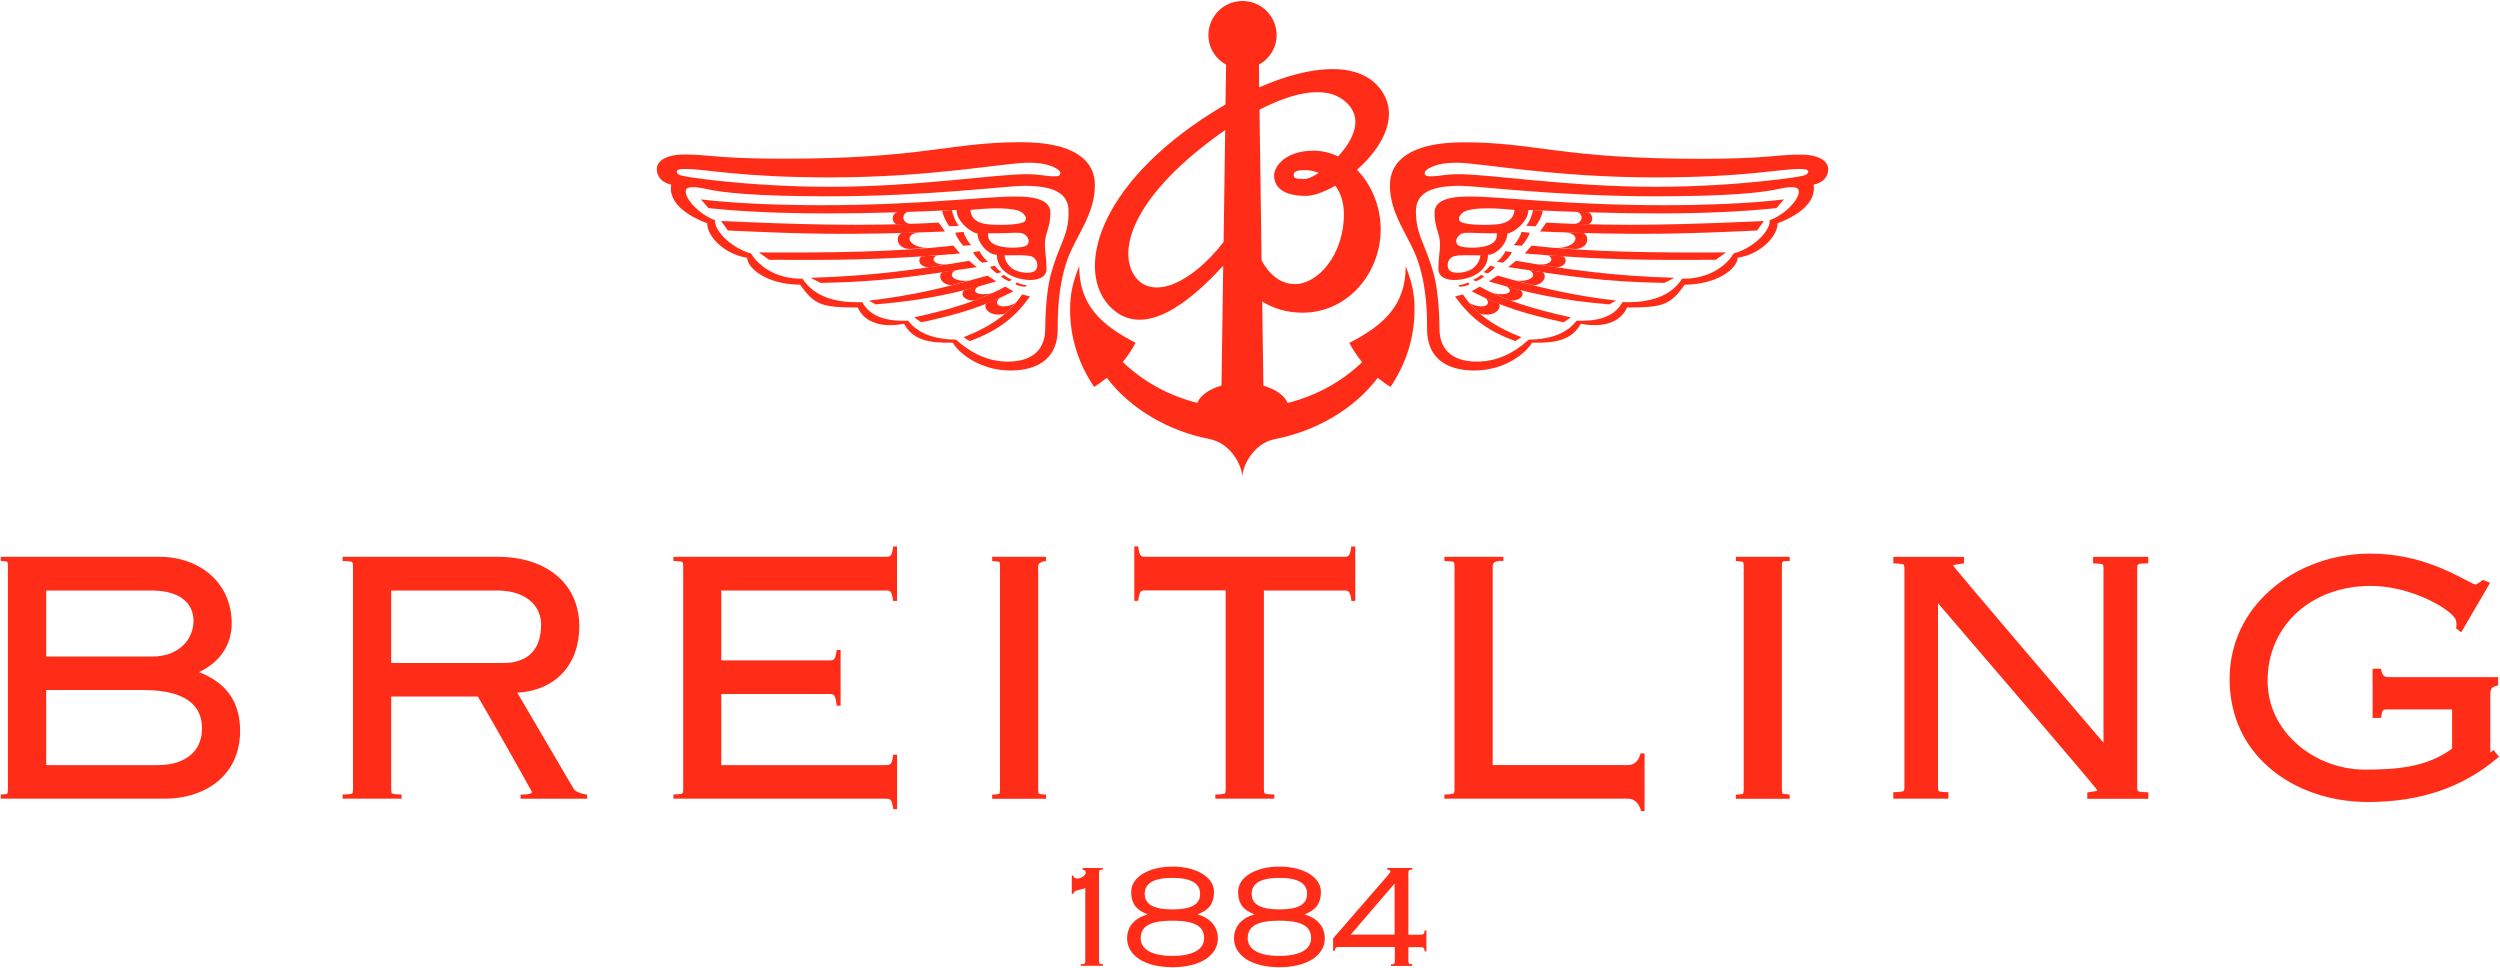
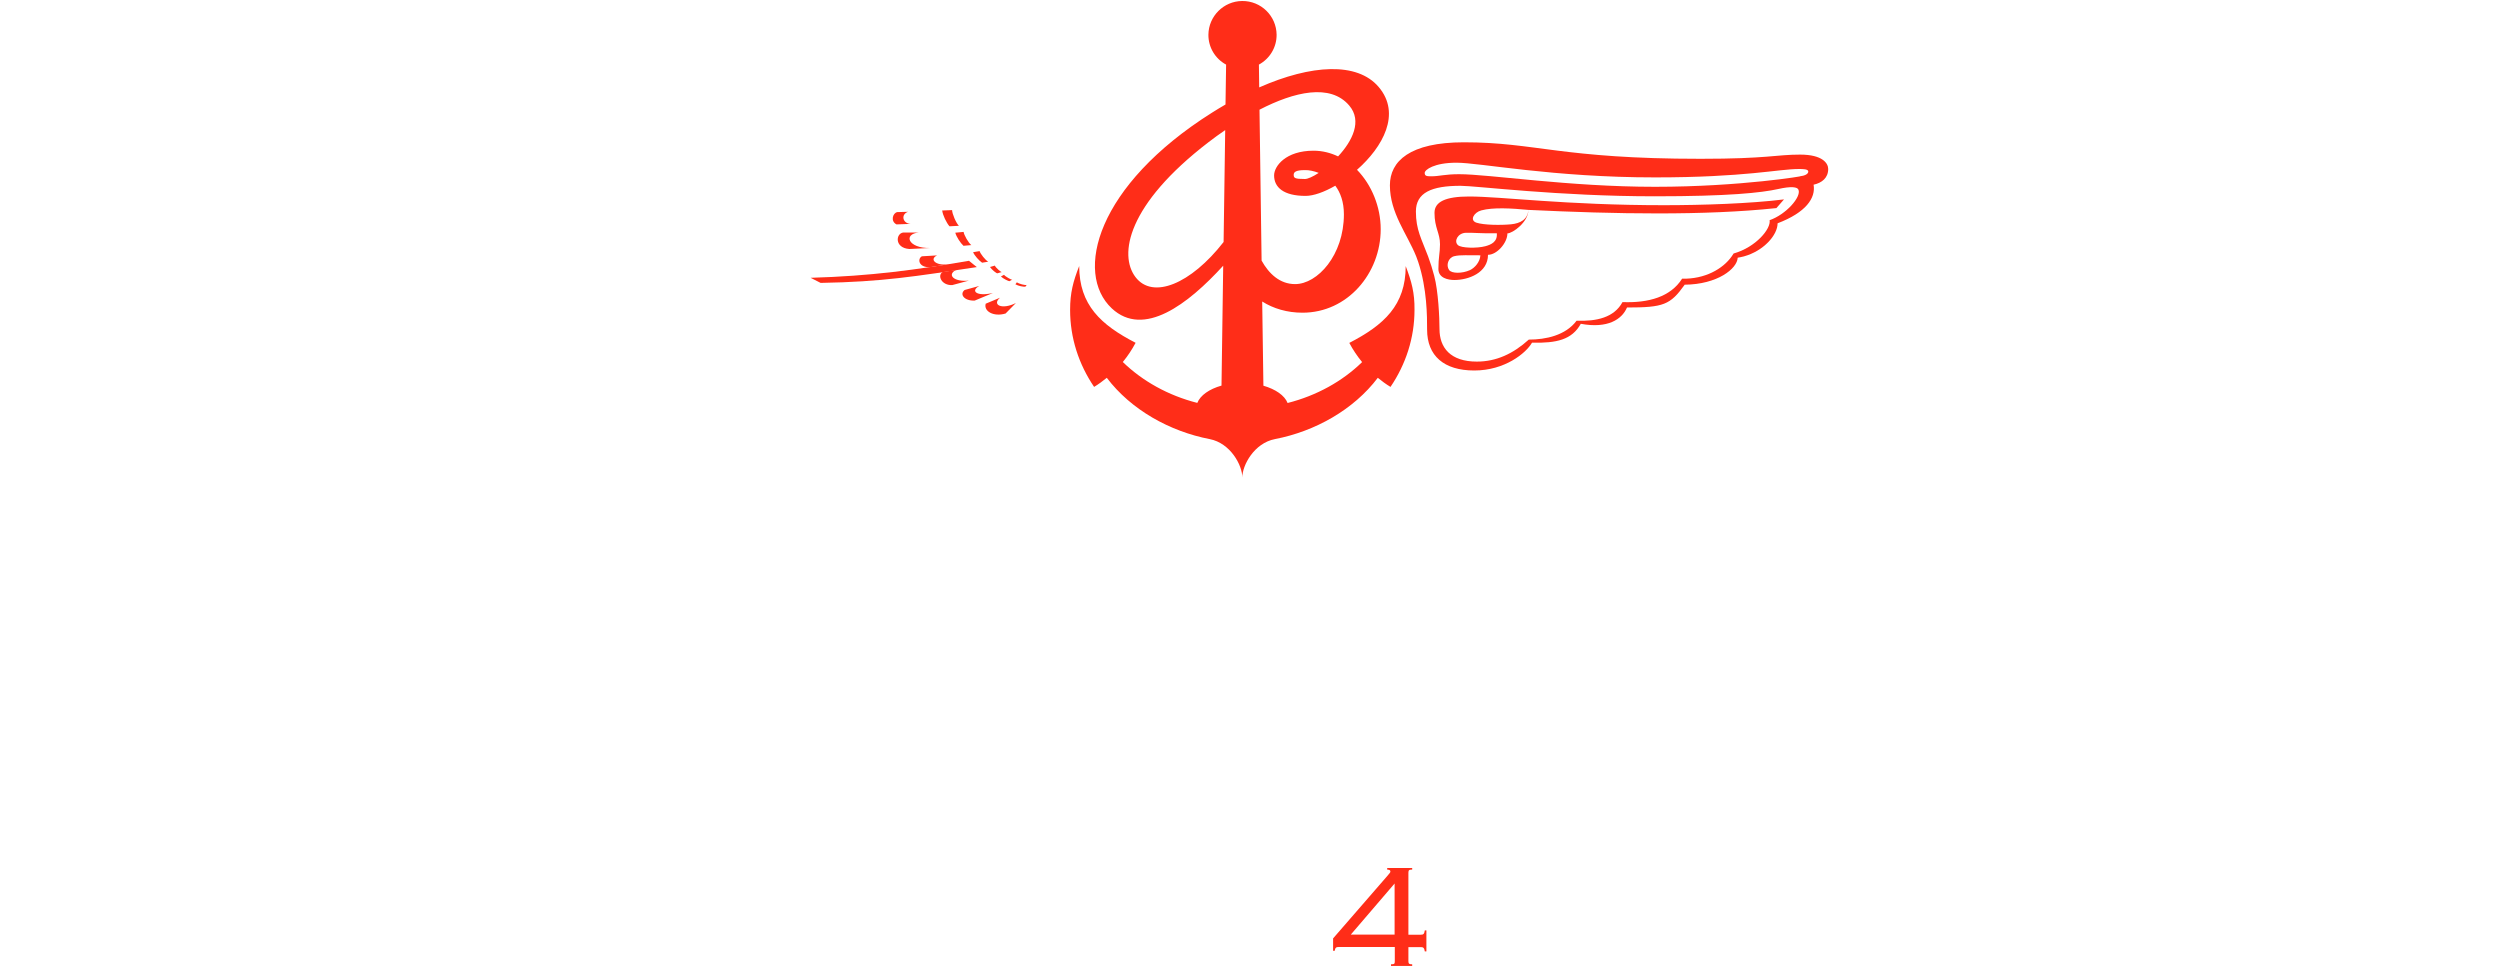
<svg xmlns="http://www.w3.org/2000/svg" version="1.1" id="Layer_1" x="0px" y="0px" viewBox="0 0 2500 968" style="enable-background:new 0 0 2500 968;" xml:space="preserve">
  <style type="text/css">
	.st0{fill:#FF2D18;}
</style>
  <g>
    <g>
-       <path class="st0" d="M199,672.1c20.5-9.5,32.7-27.1,32.7-48.4c0-18.3-6.3-34.3-18.3-46.3c-13.1-13.1-32.6-20.6-53.6-20.6H0.8v4.2    c0,0,5.8,0.2,6.3,0.7c0.6,0.6,0.8,2,0.8,4.3v223.5c0,2.3-0.3,3.7-0.8,4.3c-0.5,0.5-6.3,0.7-6.3,0.7v4.2h164.2    c37.4,0,75.1-21,75.1-67.9C240.1,702,226.5,682.8,199,672.1L199,672.1z M185.8,601.4c5,5,7.7,11.7,7.7,19.5c0,9-3.5,17.7-9.9,24    c-7.4,7.4-18.3,11.6-30.6,11.6H46.2v-66h105.2C166.8,590.5,178.7,594.2,185.8,601.4z M192.5,753.3c-7.7,7.7-19.7,11.8-34.6,11.8    H46.2v-75.1h97.1c23.5,0,40.2,4.8,49.6,14.3c6,6,9.1,14.1,9.1,23.9C202,738.6,198.8,747,192.5,753.3z M573.7,788.9l-56.4-96.2    c37.8-2.1,62-27.7,62-66.4c0-18.7-6.4-35-18.4-47c-14.7-14.7-36.8-22.5-63.8-22.5H342.6v4.2c0,0,8.6,0.1,9.6,1.1    c0.5,0.5,0.8,1.8,0.8,3.9v223.5c0,2.1-0.2,3.3-0.8,3.9c-1,1-9.6,1.1-9.6,1.1v4.2h59v-4.2c0,0-8.6-0.1-9.6-1.1    c-0.5-0.5-0.8-1.8-0.8-3.9v-93h86.6c5.8,9.4,49.1,85.8,53.9,95c1.8,3.4-11.1,3.1-11.1,3.1v4.1h66.5v-4.1    C587.1,794.7,576.4,793.2,573.7,788.9L573.7,788.9z M391.2,663v-72.5h105.9c15.1,0,27.2,4.1,35,12c5.9,5.9,9,13.5,9,22    c0,12.6-3.3,22.3-9.8,28.8c-8,8-19.5,9.7-27.7,9.7L391.2,663L391.2,663z M893.2,546.4l-0.3,2.1c-1.2,8.3-3.1,8.3-7.3,8.3H673.4    v4.2c0,0,8,0.1,9,1.1c0.5,0.5,0.8,1.8,0.8,3.9v223.5c0,2.1-0.3,3.4-0.8,3.9c-0.9,0.9-9,1.1-9,1.1v4.2h212.2c4.2,0,6.1,0,7.3,8.3    l0.3,2.1h3.9v-54.4h-3.9l-0.3,2.1c-1.2,8.3-3.1,8.3-7.3,8.3H721.3V694h107.8c4.2,0,6.1,0,7.3,9.5l0.3,2.2h3.9v-55.7h-3.9l-0.3,2.1    c-1.2,8.3-3.1,8.3-7.3,8.3H721.3v-69.9h164.2c4.2,0,6.1,0,7.3,8.3l0.3,2.1h3.9v-54.4L893.2,546.4L893.2,546.4z M992.2,556.9v4.2    c0,0,6.4,0.3,7,0.8c0.6,0.6,0.8,2,0.8,4.2v223.5c0,2.2-0.3,3.6-0.8,4.2c-0.6,0.6-7,0.8-7,0.8v4.2h53.8v-4.2c0,0-6.4-0.3-7-0.8    c-0.6-0.6-0.8-2-0.8-4.2V566c0-4.5,7.8-5,7.8-5v-4.2H992.2z M1351.3,546.4l-0.3,2.1c-1.2,8.3-3.1,8.3-7.3,8.3h-197.9    c-4.2,0-6.1,0-7.3-8.3l-0.3-2.1h-3.9v54.4h3.9l0.3-2.1c1.2-8.3,3.1-8.3,7.3-8.3h79.9v199.1c0,2.1-0.3,3.3-0.8,3.9    c-1,1-9.6,1.1-9.6,1.1v4.2h59v-4.2c0,0-8.6-0.1-9.6-1.1c-0.5-0.5-0.8-1.8-0.8-3.9V590.5h79.9c4.2,0,6.1,0,7.3,8.3l0.3,2.1h3.9    v-54.4H1351.3z M1640.5,753.4c0,0-2,11.7-12.6,11.7h-135.2V566c0-6.5,10.7-5,10.7-5v-4.2h-59v4.2c0,0,8.3,0.1,9.3,1.1    c0.5,0.5,0.8,1.8,0.8,3.9v223.5c0,2.1-0.3,3.4-0.8,3.9c-1,1-9.3,1.1-9.3,1.1v4.2h183.5c10.9,0,13.1,12.3,13.1,12.3h3.6v-57.6    L1640.5,753.4L1640.5,753.4z M1735.9,556.9v4.2c0,0,6.4,0.3,7,0.8c0.6,0.6,0.8,2,0.8,4.2v223.5c0,2.2-0.3,3.6-0.8,4.2    c-0.6,0.6-7,0.8-7,0.8v4.2h53.8v-4.2l-7-0.8c-0.6-0.6-0.8-2-0.8-4.2V566c0-4.5,0.5-5,5.3-5h2.5v-4.2H1735.9z M2093.1,556.9v6.5    c0,0,8.6,0.1,9.6,1.1c0.5,0.5,0.8,1.8,0.8,3.9v174.3c-23.8-27.9-150.3-175.7-150.3-177.2c0-0.9,10.8-2.1,10.8-2.1v-6.5h-70.7v6.5    c0,0,9.2,0.1,10.3,1.2c0.5,0.5,0.8,1.7,0.8,3.8v218.8c0,2.1-0.2,3.3-0.8,3.8c-1.1,1.1-10.3,1.2-10.3,1.2v6.5h55.1v-6.5    c0,0-8.6-0.1-9.6-1.1c-0.5-0.5-0.8-1.8-0.8-3.9V603.2c25.3,29.4,159.5,185.8,159.5,187.3c0,0.7-10.2,1.9-10.2,1.9v6.4h61v-6.5    c0,0-9.2-0.1-10.3-1.2c-0.5-0.5-0.8-1.7-0.8-3.8V568.4c0-4,0-5,8.6-5h2.5v-6.5H2093.1L2093.1,556.9z M2493.5,750    c0,0-2.8,2.4-3.2,2.6c0-0.2,0-0.3,0-0.5v-57.5c0-6.1,1.9-7.6,5.9-8.7l1.9-0.5v-8.3h-109.4c-4.5,0-6.2-1.6-7.3-6.5l-0.4-1.9h-8.4    v49.2h8.5l0.3-2.1c1-6.4,1.7-6.4,7.3-6.4h63.4v39.2c-26,19.3-57.5,21-87.7,21c-26.3,0-53.1-11-71.6-29.5    c-16.5-16.5-25.2-37-25.2-59.4c0-54.9,43.4-94.8,103.3-94.8c34.1,0,69.2,17,81.5,29.2c3.4,3.4,3.5,5.1,3.6,5.4    c1.1,5.5,0,7.8,0,7.8l5.2,4l28.9-49.5l-7.2-2.9c0,0-5.8,4.6-7.4,4.6c-1.2,0-5.8-2.4-10.3-4.8c-17.4-9.1-49.8-26.1-95.1-26.1    c-40.4,0-78.9,15.3-105.6,42c-22.8,22.8-34.9,51.7-34.9,83.5c0,32.4,11.5,61,33.4,82.8c25.5,25.5,63.7,40.1,104.8,40.1    c52.1,0,94.4-14.3,129.3-43.7l1.8-1.6C2497.1,754.5,2495.3,752.3,2493.5,750L2493.5,750z M1071.8,893.8v-18.3h1.6    c0.1,2.5,2,3,4.3,3c2.8,0,8.1-2.7,8.1-6c0-1.6-1.3-2.7-3.2-2.8V868h20.2v1.6c-3,0-3.8,0.5-3.8,3.1v88.4c0,2.5,0.8,3.1,4,3.1v1.6    h-22.3v-1.6c3.8,0,4.6-0.5,4.6-3.1v-73c-4.4,1.9-11.8,1.7-11.8,5.6H1071.8L1071.8,893.8z M1197.7,914.5    c11.6,3.1,20.2,11.4,20.2,23.9c0,16.4-16.7,28.8-45.4,28.8c-28.8,0-45.4-12.4-45.4-28.8c0-12.5,8.6-20.8,20.2-23.9v-0.3    c-9.9-3.8-16.1-9.4-16.1-22.6c0-13.7,16.4-25,41.4-25c25,0,41.4,11.3,41.4,25c0,13.2-6.2,18.8-16.1,22.6L1197.7,914.5    L1197.7,914.5z M1172.4,955.9c23.9,0,31.7-8.6,31.7-17.6c0-11.4-8.2-17.6-31.7-17.6c-23.5,0-31.7,6.2-31.7,17.6    C1140.7,947.3,1148.5,955.9,1172.4,955.9z M1172.4,909.4c22.3,0,27.7-7.1,27.7-15.5c0-8.3-5.4-16-27.7-16    c-22.3,0-27.7,7.7-27.7,16C1144.8,902.2,1150.1,909.4,1172.4,909.4z M1304.6,914.5c11.6,3.1,20.2,11.4,20.2,23.9    c0,16.4-16.7,28.8-45.4,28.8c-28.8,0-45.4-12.4-45.4-28.8c0-12.5,8.6-20.8,20.2-23.9v-0.3c-9.9-3.8-16.1-9.4-16.1-22.6    c0-13.7,16.4-25,41.4-25c25,0,41.4,11.3,41.4,25c0,13.2-6.2,18.8-16.1,22.6L1304.6,914.5L1304.6,914.5z M1279.4,955.9    c23.9,0,31.7-8.6,31.7-17.6c0-11.4-8.2-17.6-31.7-17.6s-31.7,6.2-31.7,17.6C1247.7,947.3,1255.5,955.9,1279.4,955.9z     M1279.4,909.4c22.3,0,27.7-7.1,27.7-15.5c0-8.3-5.4-16-27.7-16s-27.7,7.7-27.7,16C1251.7,902.2,1257.1,909.4,1279.4,909.4z" />
      <path class="st0" d="M1394.6,934.6v-51.1l-43.8,51.1H1394.6z M1338.7,947c-2.4,0-3.5,0.5-4,3.8h-1.6v-12.4l54.6-62.9    c2-2.4,2.7-3.1,2.7-3.9c0-1.3-0.7-1.9-3.2-2V868h25v1.6c-3,0-3.8,0.5-3.8,3.1v62h12.4c2.4,0,3.5-0.5,4-4.3h1.6v21h-1.6    c-0.5-3.6-1.6-4.3-4-4.3h-12.4v14.1c0,2.5,0.8,3.1,3.8,3.1v1.6h-21.2v-1.6c3.4,0,3.8-0.5,3.8-3.1V947L1338.7,947L1338.7,947    L1338.7,947z M1405.7,266.1c0,39.1-21.7,58.9-56.4,76.8c3.6,6.8,7.9,13.2,12.8,19.2c-19.7,19.2-45.4,33.5-74.5,40.9    c-3-7.6-12.1-13.8-24.2-17.3l-1.2-84.2c11.2,7.1,25,11.2,40.3,11.2c45.1,0,78.2-39.4,78.2-83.5c0-22.3-9-44.3-23.7-59.4    c25.8-22.7,44.5-56.1,21.6-82.9c-21.4-25.1-67.2-22.5-119.4,0.5l-0.3-22.8c11-6,17.8-17.4,17.7-29.9    c-0.2-18.8-15.6-33.9-34.5-33.7c-18.5,0.2-33.5,15.2-33.7,33.7c-0.1,12.5,6.7,24,17.7,29.9l-0.6,39.9c-4.5,2.6-9,5.3-13.4,8.1    c-115.7,72.9-138.1,160.4-100.3,195.8c31.9,29.7,76.2-4.1,111.4-42.7l-1.7,119.9c-12.1,3.4-21.2,9.7-24.2,17.3    c-29.1-7.4-54.8-21.8-74.5-40.9c4.9-5.9,9.2-12.4,12.8-19.2c-34.7-17.9-56.4-37.8-56.4-76.8c-6,15.3-9.1,26.7-9.1,43.9    c0,28.2,8.7,54.4,24,77c4.5-2.7,8.6-5.8,12.7-9.1c24.2,32,63,53.6,102.9,61.3c20.7,4,32.6,26.1,32.6,38.3    c0-12.2,11.9-34.3,32.6-38.3c40-7.7,78.7-29.3,102.9-61.3c4,3.3,8.2,6.4,12.7,9.1c15.3-22.6,24-48.9,24-77    C1414.7,292.9,1411.6,281.5,1405.7,266.1L1405.7,266.1z M1349.2,105.5c13.3,15.5,3.1,35.6-11.1,50.9c-7.6-3.6-15.8-5.7-24.6-5.7    c-27.8,0-39.4,15.5-39.4,24.7c0,11.9,9.4,20.5,31.5,20.5c7.9,0,18.6-3.8,29.7-10.2c5.1,6.8,8.6,16.2,8.6,28.6    c0,40.9-26.4,69.8-48.8,69.8c-15.3,0-26.2-10.4-33.5-23.5l-2.1-150.9C1294.3,91.7,1330.3,83.3,1349.2,105.5L1349.2,105.5z     M1318.7,172.9c-5.8,3.8-10.9,6.1-13.8,6.1c-10.2,0-11.2-1-11.2-4.2c0-2.4,1.5-4.7,11.2-4.7C1309,170,1313.8,171,1318.7,172.9z     M1135.5,277.1c-16.9-22.2-8.4-72.4,73-134.9c5.4-4.2,11-8.2,16.7-12.1l-1.6,111.9C1190.8,284.1,1152.7,299.7,1135.5,277.1    L1135.5,277.1z" />
      <path class="st0" d="M1828.2,169c0-5.6-5.5-14.4-28.1-14.4c-24,0-32.7,4.2-99.5,4.2c-139.6,0-164.8-16.5-236.7-16.5    c-54.1,0-74,18.9-74,43c0,27.7,17.2,48.5,26.3,71.1c0.7,1.8,1.4,3.7,2,5.5c8.9,26.8,8.9,54.6,8.9,67.7c0,26.2,16.8,40.9,47.2,40.9    c30.4,0,51.7-17.3,57.7-27.8c24.7,0.5,39.9-2.9,48.8-18.9c27,5,41.2-4.5,46.2-16.3c36.5,0,43.3-2.6,57.7-22.8    c32.8-0.3,52.5-16,53-27c2.1-0.3,4.2-0.8,6.2-1.3c19.6-5.4,33.7-21.2,33.7-33.1c28.3-10.8,38.3-25.2,36-38.6    C1821.9,182.9,1828.2,177.9,1828.2,169z M1769.6,220.2c1.6,8.4-13.6,27-36,33.3c-0.6,1-1.2,1.9-1.9,2.9    c-8.9,12.6-26.9,22.8-49.6,22.3c-11.5,18.1-33.3,24.4-59.6,23.4c-8.4,15.5-26,19.4-45.9,18.6c-11,14.7-30.7,18.9-47.8,18.9    c-15.7,14.2-32.5,22-52,22c-26.4,0-37.3-14-37.3-32.5c0-11.5-1.2-37.8-5.3-53.3c-1.7-6.6-3.8-13.1-6.1-19.4    c-6.5-17.4-12.2-26.5-12.2-44.9c0-18.9,15.7-25.7,44.6-25.7c15.7,0,97.8,10.5,194.4,10.5c73.5,0,106.4-3.5,123.4-7.3    c12.9-2.9,19.2-2.1,20.2,0.8C1801.4,196.9,1786.2,214.4,1769.6,220.2L1769.6,220.2z M1799.8,176.3c7.2-0.8-58.4,10.5-144.7,10.5    c-86.6,0-165.8-12.6-196-12.6c-14.4,0-19.7,2.1-27.8,2.1c-4.7,0-6.6-0.3-6.6-3.4s9.4-10.2,31.8-10.2c23.6,0,96.2,14.7,198.6,14.7    c89.8,0,123.7-8.4,143.7-8.4c4.2,0,9.5,0,9.5,2.6C1808.2,174.2,1804.5,175.8,1799.8,176.3L1799.8,176.3z" />
-       <path class="st0" d="M1763.9,221c-70.3,3.2-142,5.8-217.6,1.6l-6.3,8.9c98.7,4.1,147.7,2.2,217.1-1L1763.9,221L1763.9,221z     M1715.8,259.8l10.2-7.4c-66.6,0.4-135.8-0.1-194.4-6.8l-6.8,7.9C1604.7,260.3,1651.8,260.1,1715.8,259.8z M1664.4,282.9l10-5.1    c-60.4-1.7-105.5-8-158.4-17l-7.8,6.3C1569.2,276.3,1603,281.9,1664.4,282.9L1664.4,282.9z M1609.3,304.4l6.8-3.8    c-44.8-5.2-76.7-13.1-118.5-25l-8.8,5.8C1525.4,292.2,1558.1,300.2,1609.3,304.4z M1563.6,322.3l7.3-4.9    c-36.3-8-66.7-17.1-91.1-30.8l-8.2,4.7C1502.2,307,1525.8,314.1,1563.6,322.3z M1521.4,337.2c-27.8-10.8-46.2-24.1-58.5-42.8    l-7.9,2.1c13.9,19.2,29.9,33.6,60.4,44.6L1521.4,337.2L1521.4,337.2z" />
-       <path class="st0" d="M1528.4,209.9c87.1,4.2,176.4,5.8,248-1.8l7.6-8.7c-33.6,4.2-81.4,5.8-120.2,5.8c-98.2,0-162.2-8.7-194.7-8.7    c-23.4,0-34.6,5.2-34.6,16.3c0,15.2,5.5,20.2,5.5,31.5c0,8.7-1.6,12.9-1.6,24.7c0,8.9,9.4,11,16,11c13.9,0,33.6-7.1,33.6-25.2    l-7.6,0.5c-0.4,6.9-5.9,12.7-10.4,14.8c-7.9,3.6-18.4,3.5-20.9-0.1c-3.3-4.7-0.9-12.3,5.1-13.8c6.5-1.6,15-0.7,26.3-0.9l7.6-0.5    c8.7,0,19.3-11.8,19.3-21.4l-10.6-0.1c0.8,8.4-5.5,11.3-11.4,12.9c-8.6,2.3-24.3,1.9-27.5-1.1c-4.3-4,0-12,7.8-12.3    c6.1-0.3,16.6,0.8,31,0.5l10.6,0.1C1512.7,233.4,1528.4,222,1528.4,209.9h-13.9c-0.7,9.7-8.3,13.5-17.3,14.4    c-10.2,1-27.3,0.8-34.6-1.6c-7.3-2.4-2.4-10.4,4.8-12.3c11.7-3.2,30.3-2.1,47.1-0.5L1528.4,209.9L1528.4,209.9L1528.4,209.9z" />
-       <path class="st0" d="M1577,211.8c7.3,2.6,5.5,11.5-2.4,12.1l13.9,0.5c6.3-3.2,3.7-11.5-0.8-12.3L1577,211.8L1577,211.8z     M1566,232.5c16,1.3,11.3,16-11.3,15.5l21,1c15-1.1,13.6-15.6,6-16.5H1566z M1536.5,264.3c13.5,1.7,19.2-5.3,11.4-8.9l15.2,0.9    c4.7,2.5,3.4,11.3-8,10.9L1536.5,264.3L1536.5,264.3z M1529.1,270c9.3,5,1.7,12.2-13,10.6l16.7,4.5c10.6,0.4,15-9.4,9.8-13    L1529.1,270L1529.1,270z M1505.6,285.9c9.3,5,2.9,10.9-13.5,7.1l18.2,7.6c10.6,0.4,15.4-6.4,10.1-10.6L1505.6,285.9L1505.6,285.9z     M1485,297.7c8.4,7.3-2.1,12.3-15.9,5.3l10.3,10.5c12,3.6,22.1-2.2,19.9-9.8L1485,297.7L1485,297.7z M1532.9,210.1    c0,3.5-3.8,12.7-6.8,15.7l9.4,0.5c3-3.4,6.8-11.2,7.3-15.8L1532.9,210.1z M1521.5,245.8c3-2.7,7.2-9.1,8.2-13.1l-8.3-0.8    c-0.4,3.1-4.7,10.8-7.7,13.2L1521.5,245.8L1521.5,245.8z M1502.9,262.7c3-2,7.6-7.1,9-10.5l-6.5-1.1c-0.8,2.7-5.6,8.9-8.6,10.6    L1502.9,262.7z M1487.5,273.3c0.7,0.3,5.6-3.5,7.4-6.3l-4.8-1.4c-1.1,2.3-6.5,7-7.1,6.4L1487.5,273.3L1487.5,273.3z M1475.6,281.2    c0.9,0,6.2-2.5,8.5-4.7l-3.1-1.7c-1.5,1.9-7.4,5.1-8.2,4.9L1475.6,281.2L1475.6,281.2z M1468.1,282.3c-1.9,1.5-8.3,3.2-9.8,2.6    l1.2,1.7c1.7,0.5,7.4-0.7,10.1-2.3L1468.1,282.3z M1021.1,142.2c-71.9,0-97.1,16.5-236.7,16.5c-66.7,0-75.5-4.2-99.5-4.2    c-22.6,0-28.1,8.8-28.1,14.4c0,8.9,6.3,13.9,14.4,15.8c-2.4,13.4,7.6,27.8,36,38.6c0,11.9,14,27.7,33.7,33.1c2,0.6,4.1,1,6.2,1.3    c0.5,11,20.2,26.8,53,27c14.4,20.2,21.3,22.8,57.7,22.8c5,11.8,19.2,21.3,46.2,16.3c8.9,16,24.1,19.4,48.8,18.9    c6,10.5,27.3,27.8,57.7,27.8c30.4,0,47.2-14.7,47.2-40.9c0-13.1,0-40.9,8.9-67.7c0.6-1.9,1.3-3.7,2-5.5    c9.1-22.6,26.3-43.4,26.3-71.1C1095.1,161.1,1075.2,142.2,1021.1,142.2L1021.1,142.2z M676.8,171.6c0-2.6,5.2-2.6,9.4-2.6    c19.9,0,53.9,8.4,143.7,8.4c102.4,0,175-14.7,198.6-14.7c22.3,0,31.8,7.1,31.8,10.2s-1.8,3.4-6.6,3.4c-8.1,0-13.4-2.1-27.8-2.1    c-30.2,0-109.4,12.6-196,12.6c-86.3,0-151.9-11.3-144.7-10.5C680.5,175.8,676.8,174.2,676.8,171.6L676.8,171.6z M1056.6,256.4    c-2.4,6.4-4.4,12.8-6.1,19.4c-4.1,15.5-5.3,41.7-5.3,53.3c0,18.5-10.8,32.5-37.3,32.5c-19.4,0-36.2-7.9-52-22    c-17.1,0-36.7-4.2-47.8-18.9c-19.9,0.8-37.5-3.2-45.9-18.6c-26.2,1.1-48-5.3-59.6-23.4c-22.7,0.5-40.6-9.7-49.6-22.3    c-0.7-0.9-1.3-1.9-1.9-2.9c-22.3-6.3-37.5-24.9-36-33.3c-16.5-5.8-31.8-23.2-29.1-30.4c1-2.9,7.3-3.7,20.2-0.8    c17.1,3.8,50,7.3,123.4,7.3c96.6,0,178.6-10.5,194.4-10.5c28.9,0,44.6,6.8,44.6,25.7C1068.9,229.9,1063.1,239,1056.6,256.4    L1056.6,256.4z" />
-       <path class="st0" d="M721.1,221c70.3,3.2,142,5.8,217.6,1.6l6.3,8.9c-98.7,4.1-147.7,2.2-217.1-1L721.1,221L721.1,221z     M769.1,259.8l-10.2-7.4c66.6,0.4,135.8-0.1,194.4-6.8l6.8,7.9C880.2,260.3,833.2,260.1,769.1,259.8z M875.7,304.4l-6.8-3.8    c44.8-5.2,76.7-13.1,118.5-25l8.8,5.8C959.5,292.2,926.9,300.2,875.7,304.4L875.7,304.4z M921.4,322.3l-7.3-4.9    c36.3-8,66.7-17.1,91.1-30.8l8.2,4.7C982.8,307,959.2,314.1,921.4,322.3z M963.6,337.2c27.8-10.8,46.2-24.1,58.5-42.8l7.9,2.1    c-13.9,19.2-29.9,33.6-60.4,44.6L963.6,337.2L963.6,337.2z" />
-       <path class="st0" d="M956.5,209.9c-87.1,4.2-176.4,5.8-248-1.8l-7.6-8.7c33.6,4.2,81.4,5.8,120.2,5.8c98.2,0,162.2-8.7,194.7-8.7    c23.4,0,34.6,5.2,34.6,16.3c0,15.2-5.5,20.2-5.5,31.5c0,8.7,1.6,12.9,1.6,24.7c0,8.9-9.4,11-16,11c-13.9,0-33.6-7.1-33.6-25.2    l7.6,0.5c0.4,6.9,5.9,12.7,10.4,14.8c7.9,3.6,18.4,3.5,20.9-0.1c3.3-4.7,1-12.3-5.1-13.8c-6.6-1.6-15-0.7-26.3-0.9l-7.6-0.5    c-8.7,0-19.3-11.8-19.3-21.4l10.6-0.1c-0.8,8.4,5.5,11.3,11.4,12.9c8.6,2.3,24.3,1.9,27.5-1.1c4.3-4,0-12-7.8-12.3    c-6.1-0.3-16.6,0.8-31,0.5l-10.6,0.1C972.3,233.4,956.5,222,956.5,209.9h13.9c0.7,9.7,8.3,13.5,17.3,14.4    c10.2,1,27.3,0.8,34.6-1.6c7.3-2.4,2.4-10.4-4.8-12.3c-11.7-3.2-30.3-2.1-47.1-0.5L956.5,209.9L956.5,209.9z" />
+       <path class="st0" d="M1528.4,209.9c87.1,4.2,176.4,5.8,248-1.8l7.6-8.7c-33.6,4.2-81.4,5.8-120.2,5.8c-98.2,0-162.2-8.7-194.7-8.7    c-23.4,0-34.6,5.2-34.6,16.3c0,15.2,5.5,20.2,5.5,31.5c0,8.7-1.6,12.9-1.6,24.7c0,8.9,9.4,11,16,11c13.9,0,33.6-7.1,33.6-25.2    l-7.6,0.5c-0.4,6.9-5.9,12.7-10.4,14.8c-7.9,3.6-18.4,3.5-20.9-0.1c-3.3-4.7-0.9-12.3,5.1-13.8c6.5-1.6,15-0.7,26.3-0.9l7.6-0.5    c8.7,0,19.3-11.8,19.3-21.4l-10.6-0.1c0.8,8.4-5.5,11.3-11.4,12.9c-8.6,2.3-24.3,1.9-27.5-1.1c-4.3-4,0-12,7.8-12.3    c6.1-0.3,16.6,0.8,31,0.5l10.6,0.1C1512.7,233.4,1528.4,222,1528.4,209.9c-0.7,9.7-8.3,13.5-17.3,14.4    c-10.2,1-27.3,0.8-34.6-1.6c-7.3-2.4-2.4-10.4,4.8-12.3c11.7-3.2,30.3-2.1,47.1-0.5L1528.4,209.9L1528.4,209.9L1528.4,209.9z" />
      <path class="st0" d="M908,211.8c-7.3,2.6-5.5,11.5,2.4,12.1l-13.9,0.5c-6.3-3.2-3.7-11.5,0.8-12.3L908,211.8L908,211.8z     M919,232.5c-16,1.3-11.3,16,11.3,15.5l-21,1c-15-1.1-13.6-15.6-6-16.5H919z M955.9,270c-9.3,5-1.7,12.2,13,10.6l-16.7,4.5    c-10.6,0.4-15-9.4-9.8-13L955.9,270z M979.4,285.9c-9.3,5-2.9,10.9,13.5,7.1l-18.2,7.6c-10.6,0.4-15.4-6.4-10.1-10.6L979.4,285.9    L979.4,285.9z M1000,297.7c-8.4,7.3,2.1,12.3,15.9,5.3l-10.3,10.5c-11.9,3.6-22.1-2.2-19.9-9.8L1000,297.7z M952.1,210.1    c0,3.5,3.8,12.7,6.8,15.7l-9.4,0.5c-3-3.4-6.8-11.2-7.3-15.8L952.1,210.1z M963.5,245.8c-3-2.7-7.2-9.1-8.2-13.1l8.3-0.8    c0.4,3.1,4.7,10.8,7.7,13.2L963.5,245.8L963.5,245.8z M982.1,262.7c-3-2-7.6-7.1-9-10.5l6.5-1.1c0.8,2.7,5.6,8.9,8.6,10.6    L982.1,262.7z M997.4,273.3c-0.7,0.3-5.6-3.5-7.4-6.3l4.8-1.4c1.1,2.3,6.5,7,7.1,6.4L997.4,273.3z M1009.4,281.2    c-0.9,0-6.2-2.5-8.5-4.7l3.1-1.7c1.5,1.9,7.4,5.1,8.2,4.9L1009.4,281.2z M1016.9,282.3c1.9,1.5,8.3,3.2,9.8,2.6l-1.2,1.7    c-1.7,0.5-7.4-0.7-10.1-2.3L1016.9,282.3L1016.9,282.3z M948.5,264.3c-13.5,1.7-19.2-5.3-11.4-8.9l-15.2,0.9    c-4.7,2.5-3.4,11.3,8,10.9L948.5,264.3L948.5,264.3z" />
      <path class="st0" d="M820.6,282.9l-10-5.1c60.4-1.7,105.5-8,158.4-17l7.8,6.3C915.8,276.3,882,281.9,820.6,282.9L820.6,282.9z" />
    </g>
  </g>
</svg>